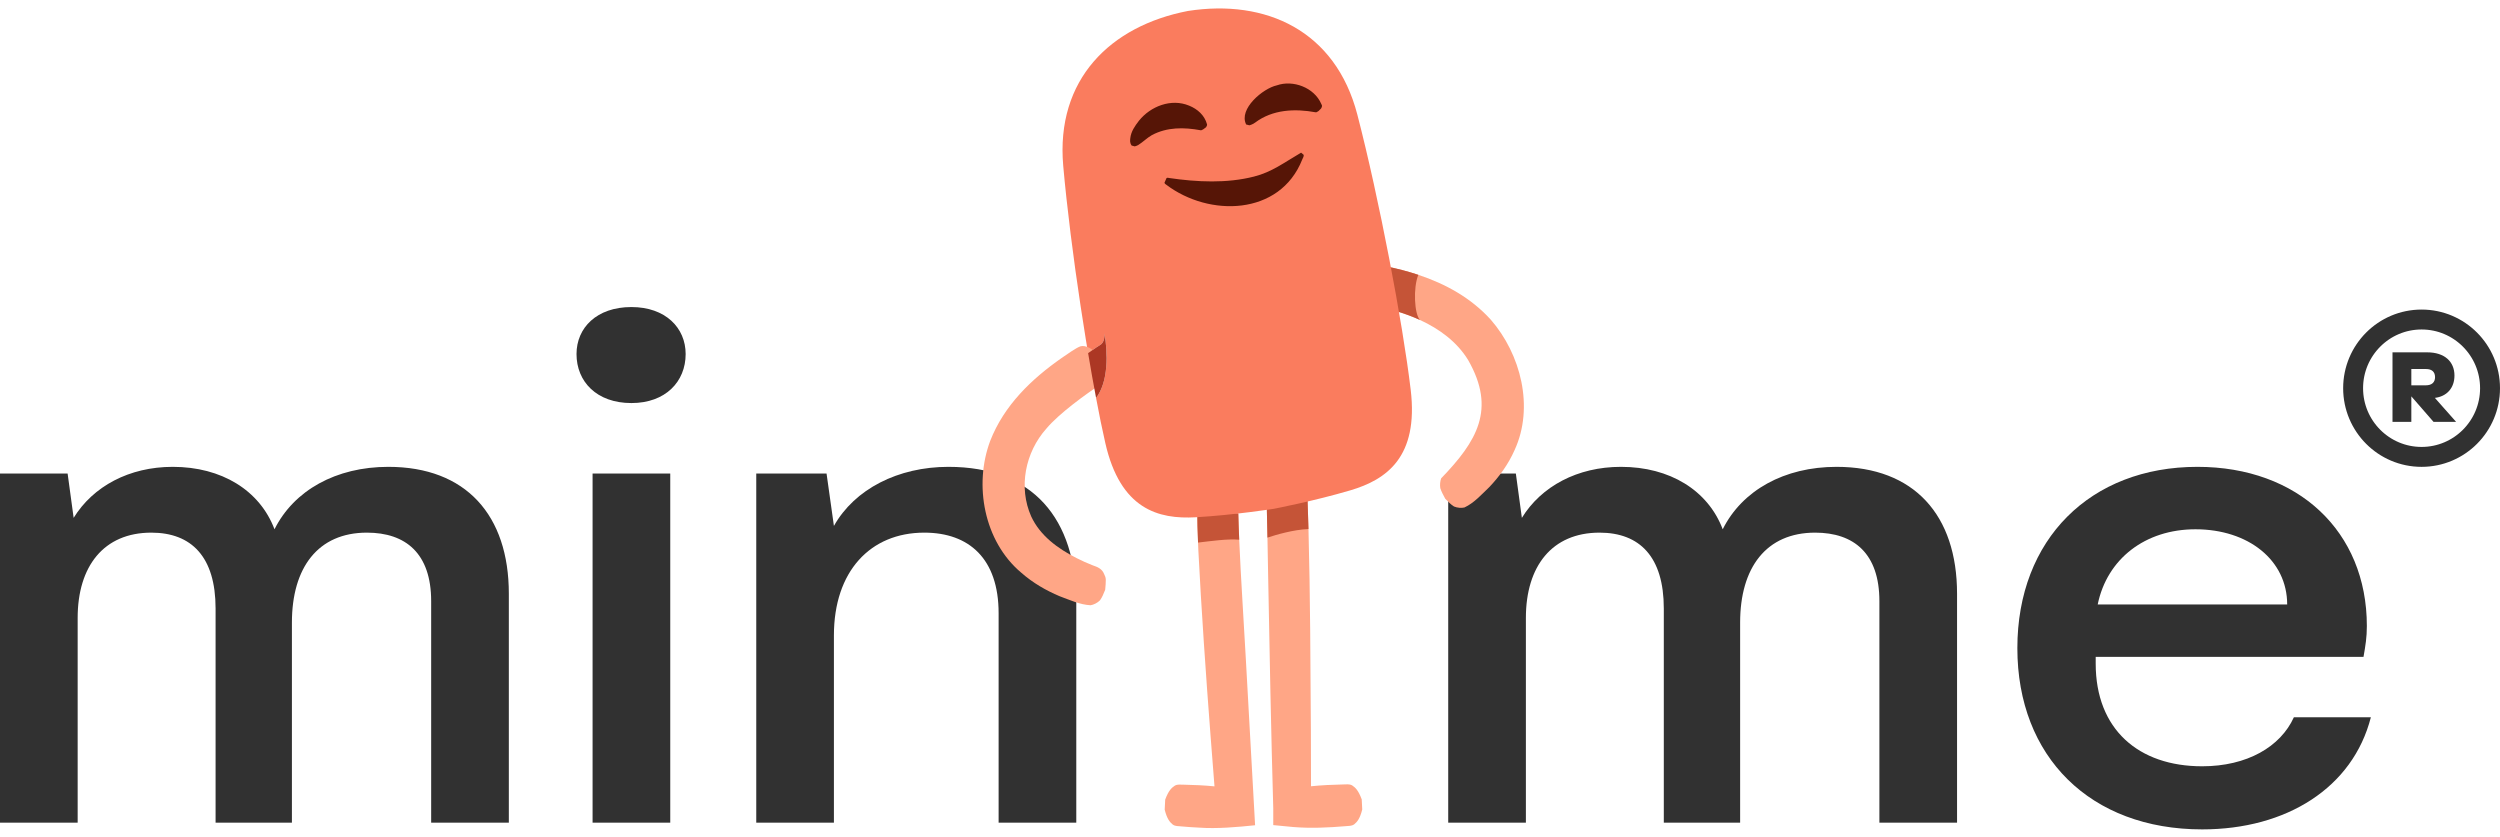
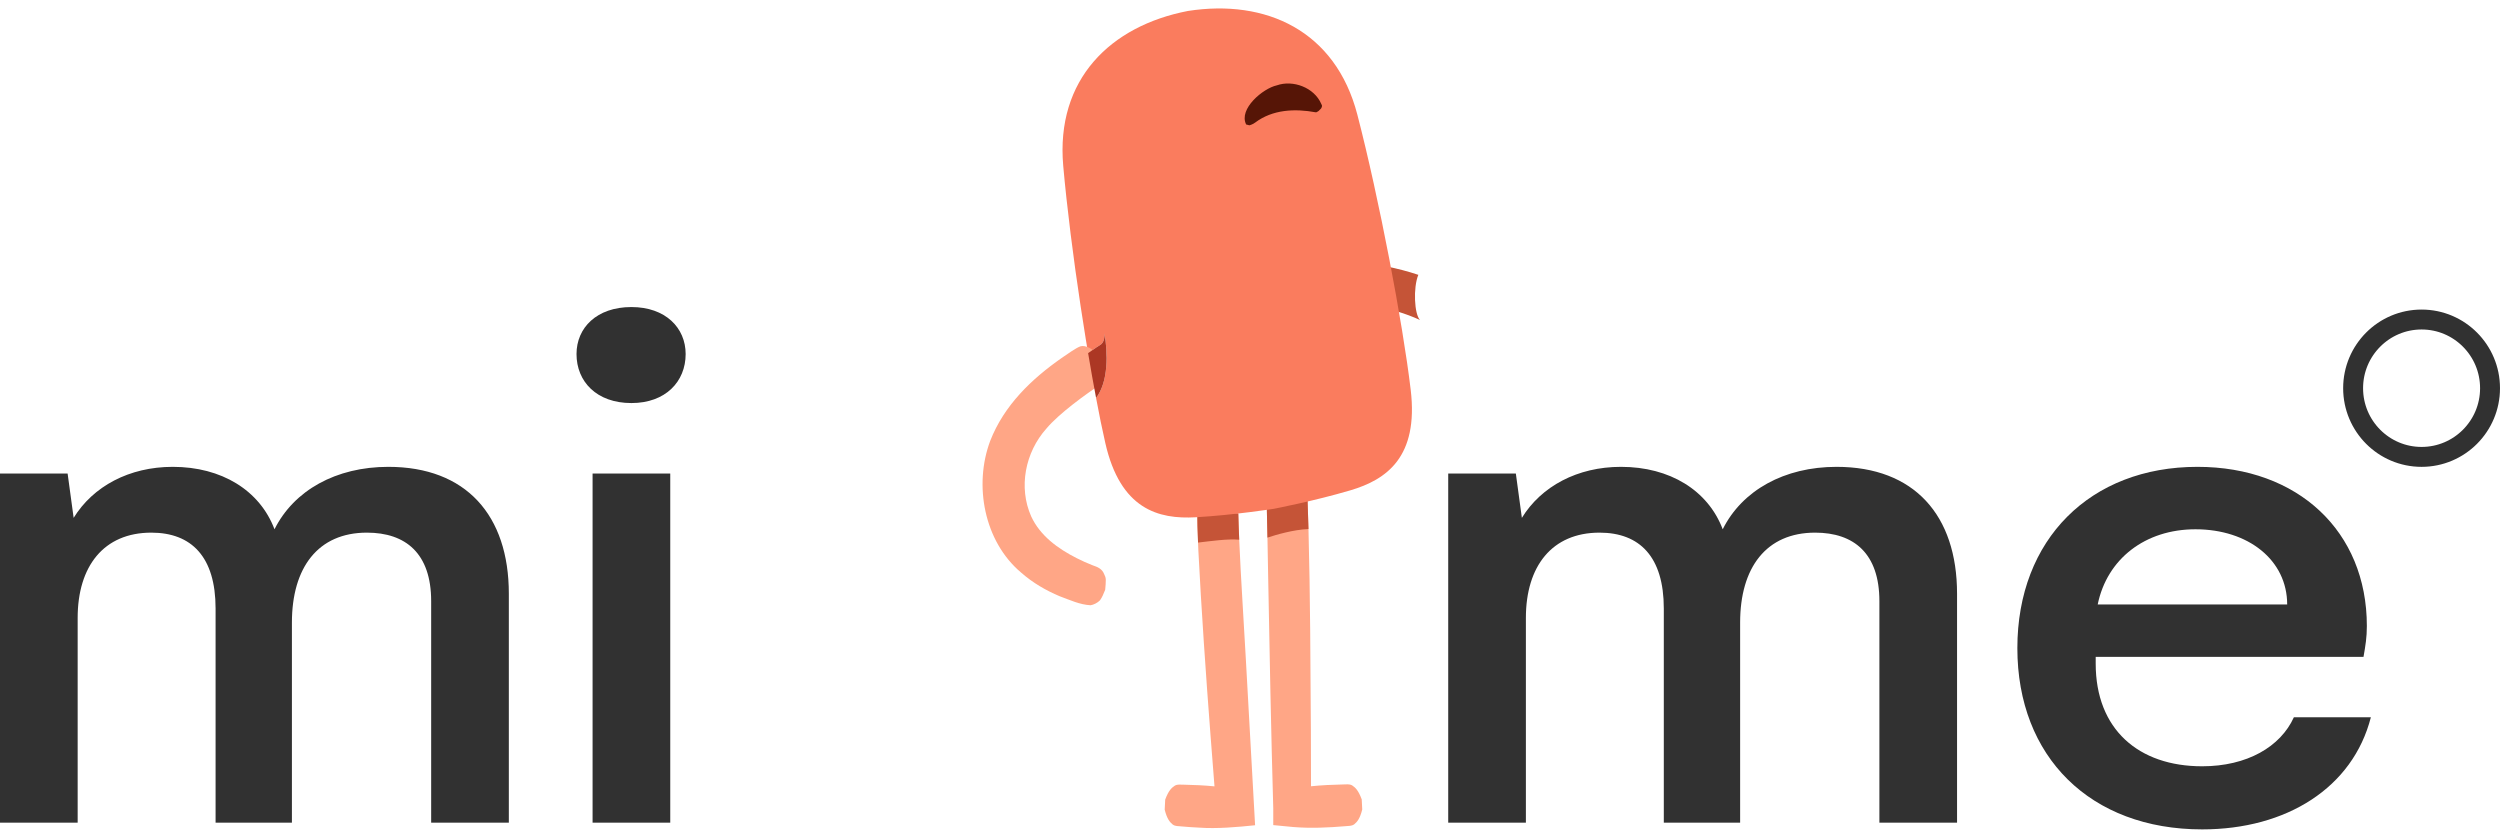
<svg xmlns="http://www.w3.org/2000/svg" width="251" height="84" viewBox="0 0 251 84" fill="none">
  <path d="M250 38.976C250 42.787 246.92 45.872 243.127 45.872C239.333 45.872 236.253 42.787 236.253 38.976C236.253 35.165 239.333 32.08 243.127 32.08C246.92 32.08 250 35.165 250 38.976Z" stroke="#313131" stroke-width="2" />
-   <path d="M246.592 42.355H244.326L242.098 39.794V42.355H240.207V35.375H243.692C245.439 35.375 246.428 36.309 246.428 37.705C246.428 38.956 245.66 39.804 244.46 39.948L246.592 42.355ZM242.098 37.05V38.687H243.548C244.182 38.687 244.479 38.36 244.479 37.868C244.479 37.31 244.124 37.05 243.577 37.05H242.098Z" fill="#313131" />
  <path d="M230.305 72.014H238.035C236.22 79.092 229.565 83.271 221.096 83.271C209.87 83.271 202.543 75.991 202.543 65.071C202.543 54.151 209.87 46.871 220.625 46.871C230.708 46.871 237.632 53.342 237.632 62.847C237.632 63.993 237.497 64.802 237.296 65.948H210.408V66.622C210.408 73.228 214.71 76.935 221.096 76.935C225.599 76.935 228.96 74.98 230.305 72.014ZM220.423 53.14C215.382 53.14 211.55 56.106 210.609 60.69H229.633C229.633 56.241 225.734 53.14 220.423 53.14Z" fill="#313131" />
  <path d="M184.389 46.871C192.186 46.871 196.488 51.724 196.488 59.611V82.597H188.691V60.353C188.691 55.567 186.136 53.477 182.238 53.477C177.331 53.477 174.709 56.982 174.709 62.51V82.597H167.046V61.094C167.046 55.904 164.626 53.477 160.593 53.477C155.82 53.477 153.199 56.847 153.199 62.038V82.597H145.401V47.545H152.191L152.796 51.994C154.745 48.826 158.375 46.871 162.744 46.871C167.651 46.871 171.483 49.23 172.961 53.14C174.911 49.23 179.146 46.871 184.389 46.871Z" fill="#313131" />
-   <path d="M75.928 82.597V47.545H82.986L83.725 52.803C85.809 49.096 90.178 46.871 95.22 46.871C103.689 46.871 108.059 52.062 108.059 60.555V82.597H100.261V61.566C100.261 56.106 97.304 53.477 92.8 53.477C87.355 53.477 83.725 57.387 83.725 63.79V82.597H75.928Z" fill="#313131" />
  <path d="M63.394 40.467C59.898 40.467 57.882 38.31 57.882 35.547C57.882 32.918 59.898 30.828 63.394 30.828C66.822 30.828 68.839 32.918 68.839 35.547C68.839 38.31 66.822 40.467 63.394 40.467ZM59.495 82.597V47.545H67.293V82.597H59.495Z" fill="#313131" />
  <path d="M38.987 46.871C46.785 46.871 51.087 51.724 51.087 59.611V82.597H43.289V60.353C43.289 55.567 40.735 53.477 36.836 53.477C31.929 53.477 29.308 56.982 29.308 62.51V82.597H21.645V61.094C21.645 55.904 19.225 53.477 15.192 53.477C10.419 53.477 7.797 56.847 7.797 62.038V82.597H0V47.545H6.789L7.394 51.994C9.344 48.826 12.973 46.871 17.343 46.871C22.25 46.871 26.081 49.23 27.56 53.14C29.509 49.23 33.744 46.871 38.987 46.871Z" fill="#313131" />
-   <path d="M152.064 45.191C151.429 46.629 150.521 47.862 149.514 48.917C148.74 49.655 147.993 50.502 147.033 50.949C146.735 51.023 146.307 50.992 145.983 50.853C145.641 50.632 145.447 50.424 145.105 50.076C144.872 49.642 144.734 49.399 144.604 49.008C144.552 48.696 144.591 48.279 144.695 48.023C148.265 44.319 150.24 41.106 147.4 36.147C146.29 34.332 144.526 33.025 142.564 32.126C141.086 31.445 139.487 30.993 137.97 30.719L137.594 30.472L138.073 26.568C138.445 26.59 138.834 26.699 139.184 26.746C140.269 26.963 141.35 27.241 142.4 27.593C145.131 28.501 147.686 29.903 149.674 32.096C152.686 35.556 154.052 40.875 152.064 45.191Z" fill="#FFA686" />
  <path d="M142.564 32.126C141.086 31.445 139.487 30.993 137.97 30.719L137.594 30.472L138.073 26.568C138.445 26.59 138.834 26.699 139.184 26.746C140.269 26.963 141.35 27.241 142.4 27.593C141.868 28.887 141.998 31.549 142.564 32.126Z" fill="#C55437" />
  <path d="M126.011 82.855C124.217 83.041 122.169 83.224 120.379 83.093C119.791 83.067 119.204 83.024 118.616 82.972C118.322 82.928 118.024 82.985 117.738 82.781C117.458 82.542 117.177 82.251 116.935 81.291L116.986 80.28C117.332 79.346 117.643 79.086 117.95 78.882C118.253 78.708 118.542 78.795 118.836 78.782C119.869 78.803 120.907 78.847 121.935 78.951C121.793 77.253 121.663 75.555 121.538 73.858C121.092 68.052 120.604 61.018 120.314 55.243C120.306 55.009 120.297 54.748 120.284 54.475C120.241 53.437 120.193 52.2 120.224 51.301L124.325 51.544C124.343 52.347 124.377 53.242 124.416 54.188C124.58 58.057 124.904 62.833 125.082 66.164C125.142 67.306 125.972 82.108 126.011 82.855Z" fill="#FFA686" />
  <path d="M136.769 81.268C136.531 82.228 136.25 82.519 135.969 82.757C135.688 82.961 135.394 82.905 135.1 82.948C133.346 83.096 131.582 83.178 129.823 83.031L127.835 82.84V81.155C127.628 74.017 127.455 65.137 127.325 57.96C127.303 56.857 127.278 55.411 127.252 53.978C127.226 52.645 127.2 51.325 127.174 50.309L131.275 50.07C131.31 51.073 131.345 52.089 131.371 53.118C131.552 59.749 131.569 66.887 131.613 73.365C131.626 75.224 131.63 77.082 131.626 78.941C132.702 78.828 133.791 78.784 134.876 78.758C135.17 78.771 135.459 78.684 135.762 78.858C136.064 79.062 136.371 79.323 136.717 80.256L136.769 81.268Z" fill="#FFA686" />
  <path d="M124.325 51.544C124.342 52.347 124.377 53.242 124.416 54.188C123.27 54.08 121.559 54.327 120.284 54.475C120.241 53.437 120.193 52.2 120.223 51.301L124.325 51.544Z" fill="#C55437" />
  <path d="M131.371 53.118C129.879 53.17 128.112 53.692 127.252 53.978C127.226 52.645 127.2 51.325 127.174 50.309L131.275 50.07C131.31 51.073 131.345 52.089 131.371 53.118Z" fill="#C55437" />
  <path d="M135.567 49.232C131.937 50.305 127.904 51.082 127.904 51.082C127.904 51.082 123.846 51.716 120.068 51.933C116.291 52.154 112.487 51.125 110.975 44.486C110.676 43.179 110.361 41.647 110.045 39.953C111.286 38.342 111.243 35.451 110.884 33.471C110.936 34.105 110.707 34.487 110.473 34.621C110.344 34.695 109.873 35.008 109.246 35.455C109.168 34.99 109.09 34.521 109.012 34.048C108.835 32.971 108.662 31.873 108.498 30.765C107.759 25.894 107.119 20.822 106.748 16.649C105.983 7.97 111.489 2.603 119.269 1.101C127.1 -0.12 134.085 3.072 136.276 11.504C138.463 19.936 140.831 32.376 141.635 39.141C142.439 45.906 139.198 48.16 135.567 49.232Z" fill="#FA7C5E" />
-   <path d="M113.615 14.61C113.417 14.332 113.46 14.098 113.481 13.876C113.555 13.199 113.944 12.652 114.35 12.122C115.513 10.672 117.583 9.856 119.39 10.607C120.237 10.95 120.937 11.575 121.183 12.474C121.201 12.53 121.192 12.613 121.084 12.778C120.959 12.882 120.66 13.116 120.539 13.077C118.875 12.773 117.194 12.747 115.651 13.564C115.163 13.841 114.756 14.263 114.268 14.567C114.164 14.623 114.065 14.658 113.931 14.697L113.62 14.614L113.615 14.61Z" fill="#561506" />
  <path d="M125.112 12.496C124.334 10.928 126.81 8.874 128.189 8.57C129.823 7.993 131.941 8.788 132.649 10.42C132.675 10.498 132.758 10.589 132.723 10.685L132.697 10.772L132.637 10.893L132.386 11.145C132.217 11.262 132.152 11.284 132.101 11.275C129.996 10.889 127.766 10.985 126.002 12.318C125.851 12.409 125.726 12.504 125.44 12.582L125.112 12.496Z" fill="#561506" />
-   <path d="M117.116 17.879C117.229 17.819 117.293 17.858 117.376 17.871C120.185 18.283 123.171 18.426 125.903 17.727C127.692 17.276 128.894 16.342 130.631 15.326L130.882 15.539C130.934 15.721 130.783 15.886 130.735 16.038C128.496 21.666 121.399 21.809 117.09 18.544C117.025 18.491 116.943 18.465 116.913 18.344L117.116 17.888V17.879Z" fill="#561506" />
  <path d="M111.022 58.214C111.022 58.539 111 58.791 110.961 59.212C110.771 59.668 110.676 59.938 110.438 60.272C110.192 60.528 109.803 60.719 109.496 60.767C108.416 60.715 107.404 60.233 106.384 59.859C105.027 59.286 103.696 58.526 102.512 57.48C98.803 54.354 97.749 48.713 99.417 44.263C100.813 40.689 103.558 38.062 106.587 35.943C107.197 35.526 108.031 34.932 108.463 34.775C108.472 34.771 108.485 34.767 108.498 34.767C108.939 34.641 109.773 34.966 110.244 35.748C110.65 36.425 110.832 36.981 110.875 37.42C110.879 37.437 110.879 37.454 110.883 37.472C110.935 38.106 110.706 38.488 110.473 38.622C110.343 38.696 109.872 39.009 109.245 39.456C108.787 39.782 108.247 40.181 107.694 40.615C106.708 41.388 105.693 42.27 105.062 43.025C102.918 45.422 102.239 48.939 103.532 51.848C104.426 53.776 106.185 55.07 108.109 56.043C108.619 56.299 109.155 56.546 109.708 56.759C110.192 56.924 110.65 57.098 110.862 57.654C110.94 57.819 111.017 57.966 111.022 58.214Z" fill="#FFA686" />
  <path d="M110.046 39.953C109.778 38.547 109.51 37.035 109.246 35.455C109.873 35.008 110.344 34.695 110.474 34.621C110.707 34.487 110.936 34.105 110.884 33.471C111.243 35.451 111.286 38.343 110.046 39.953Z" fill="#AC3724" />
</svg>